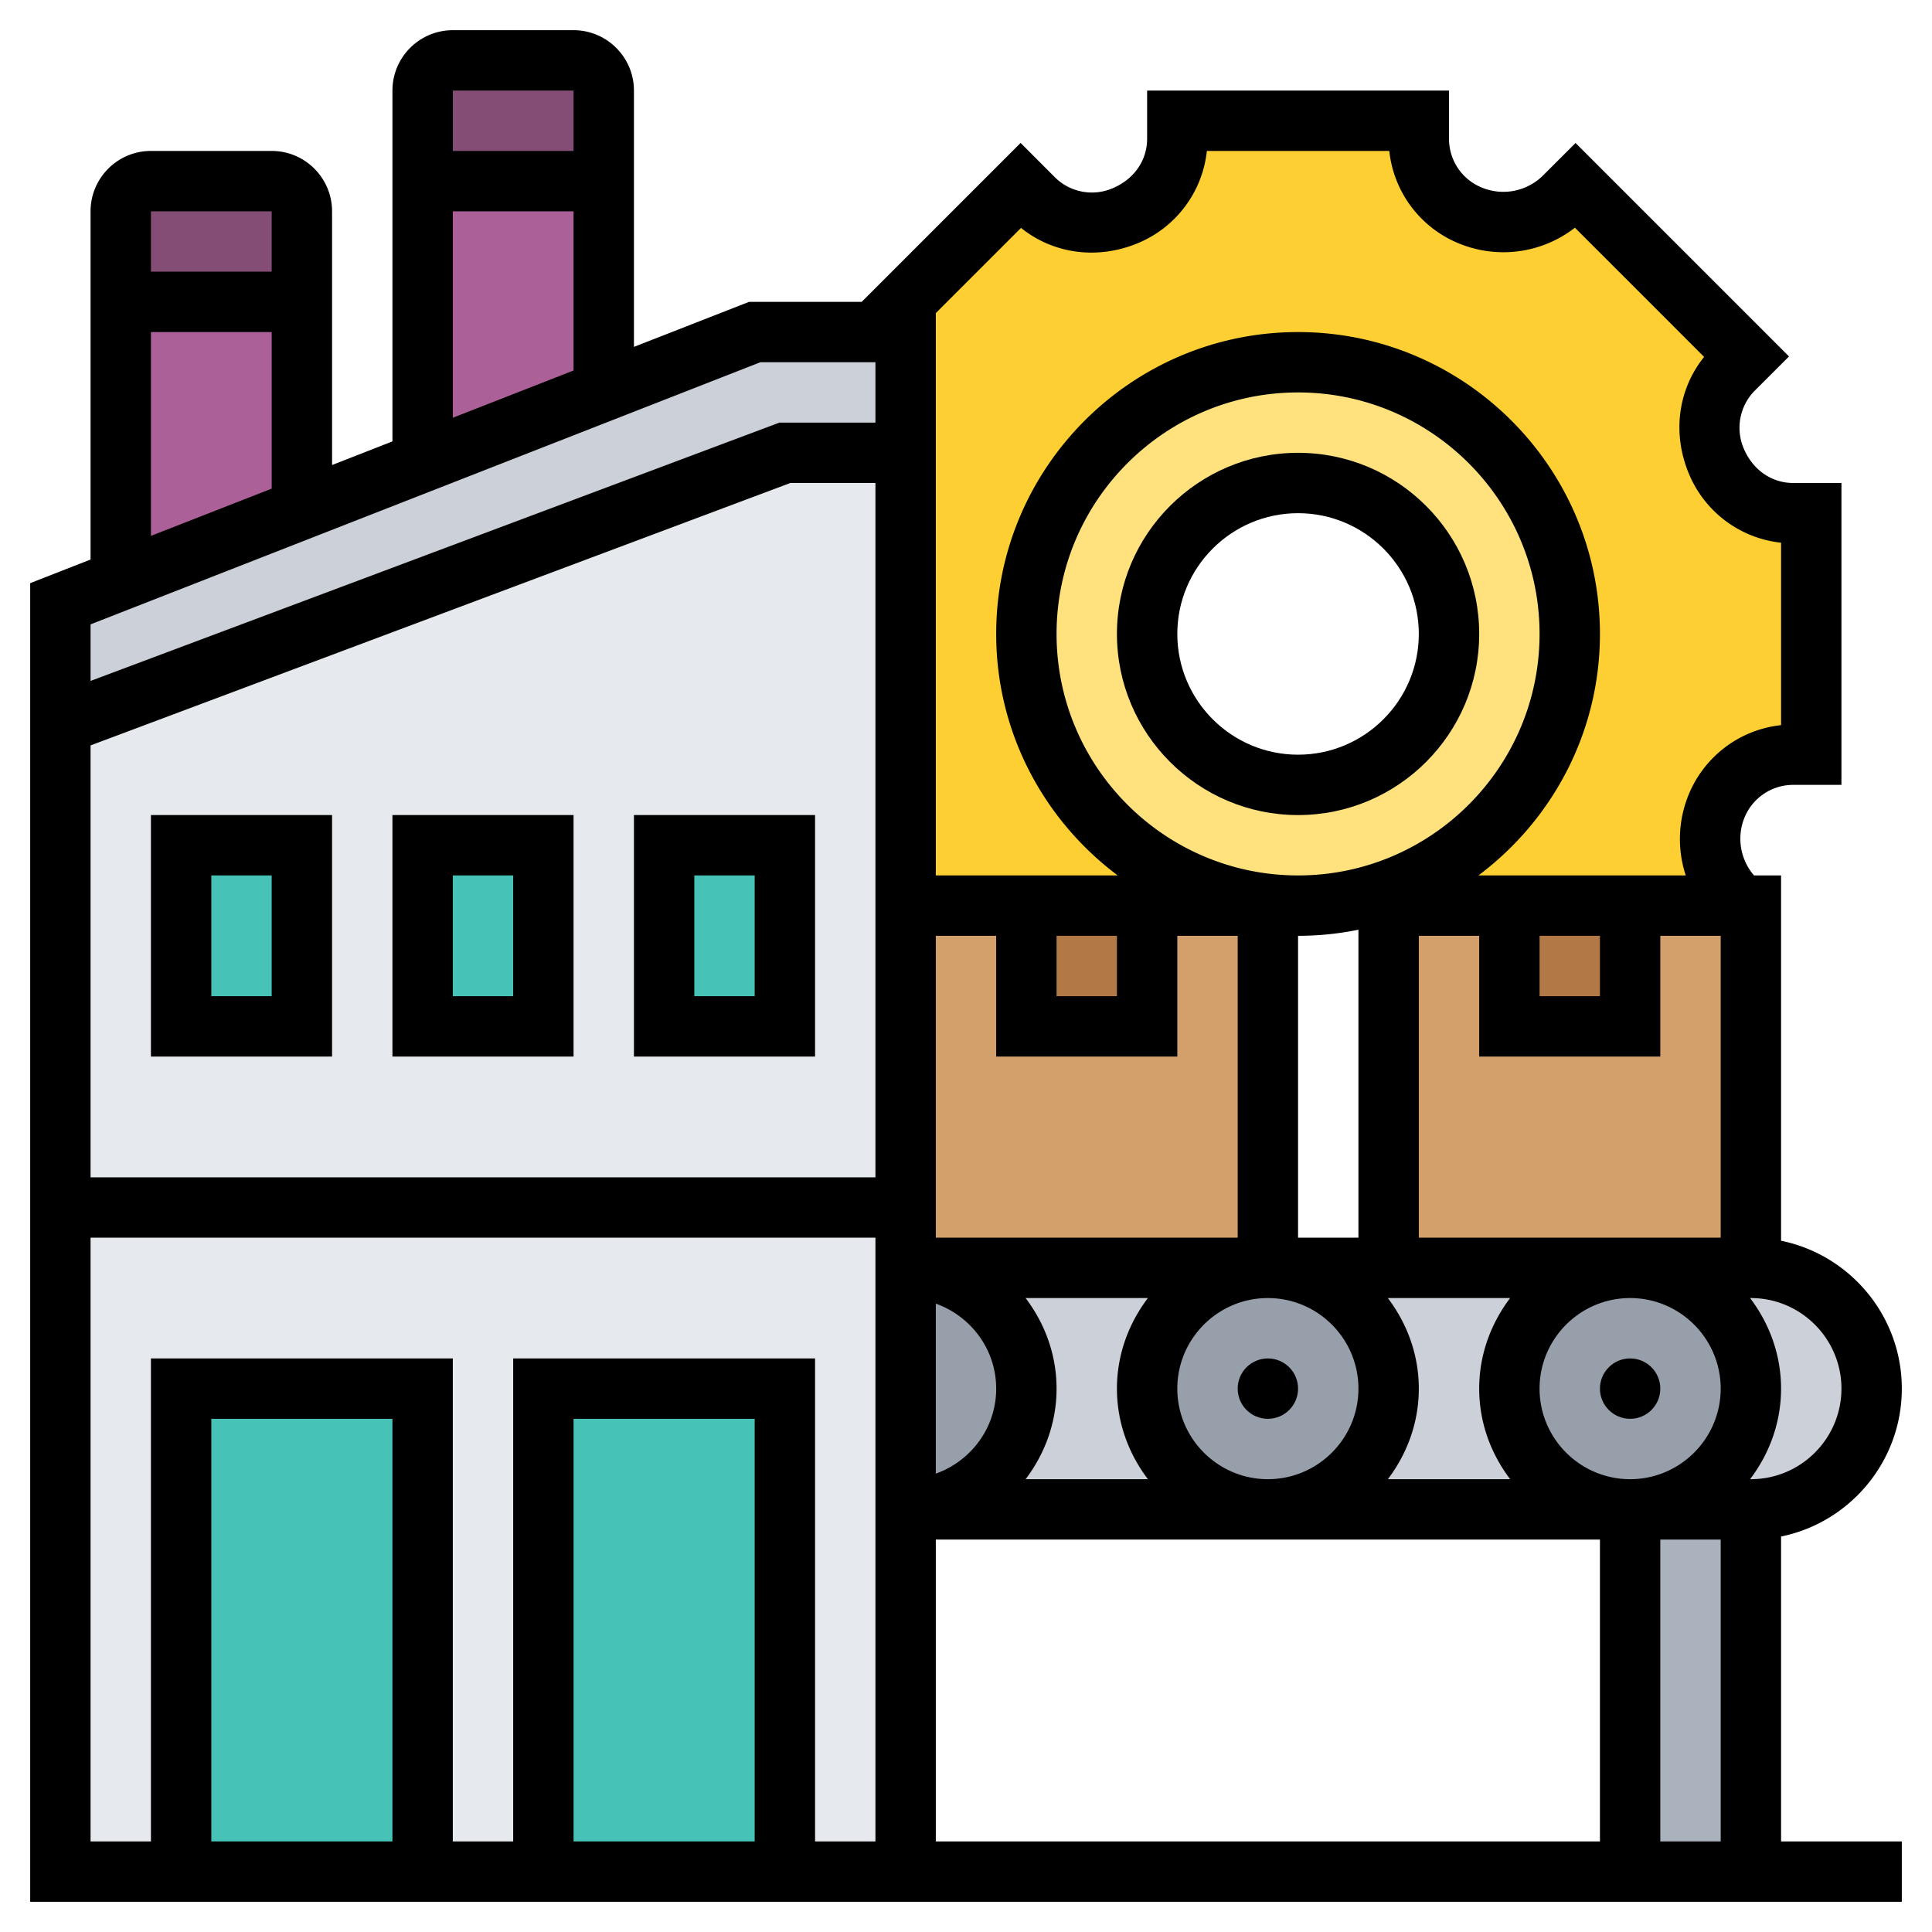
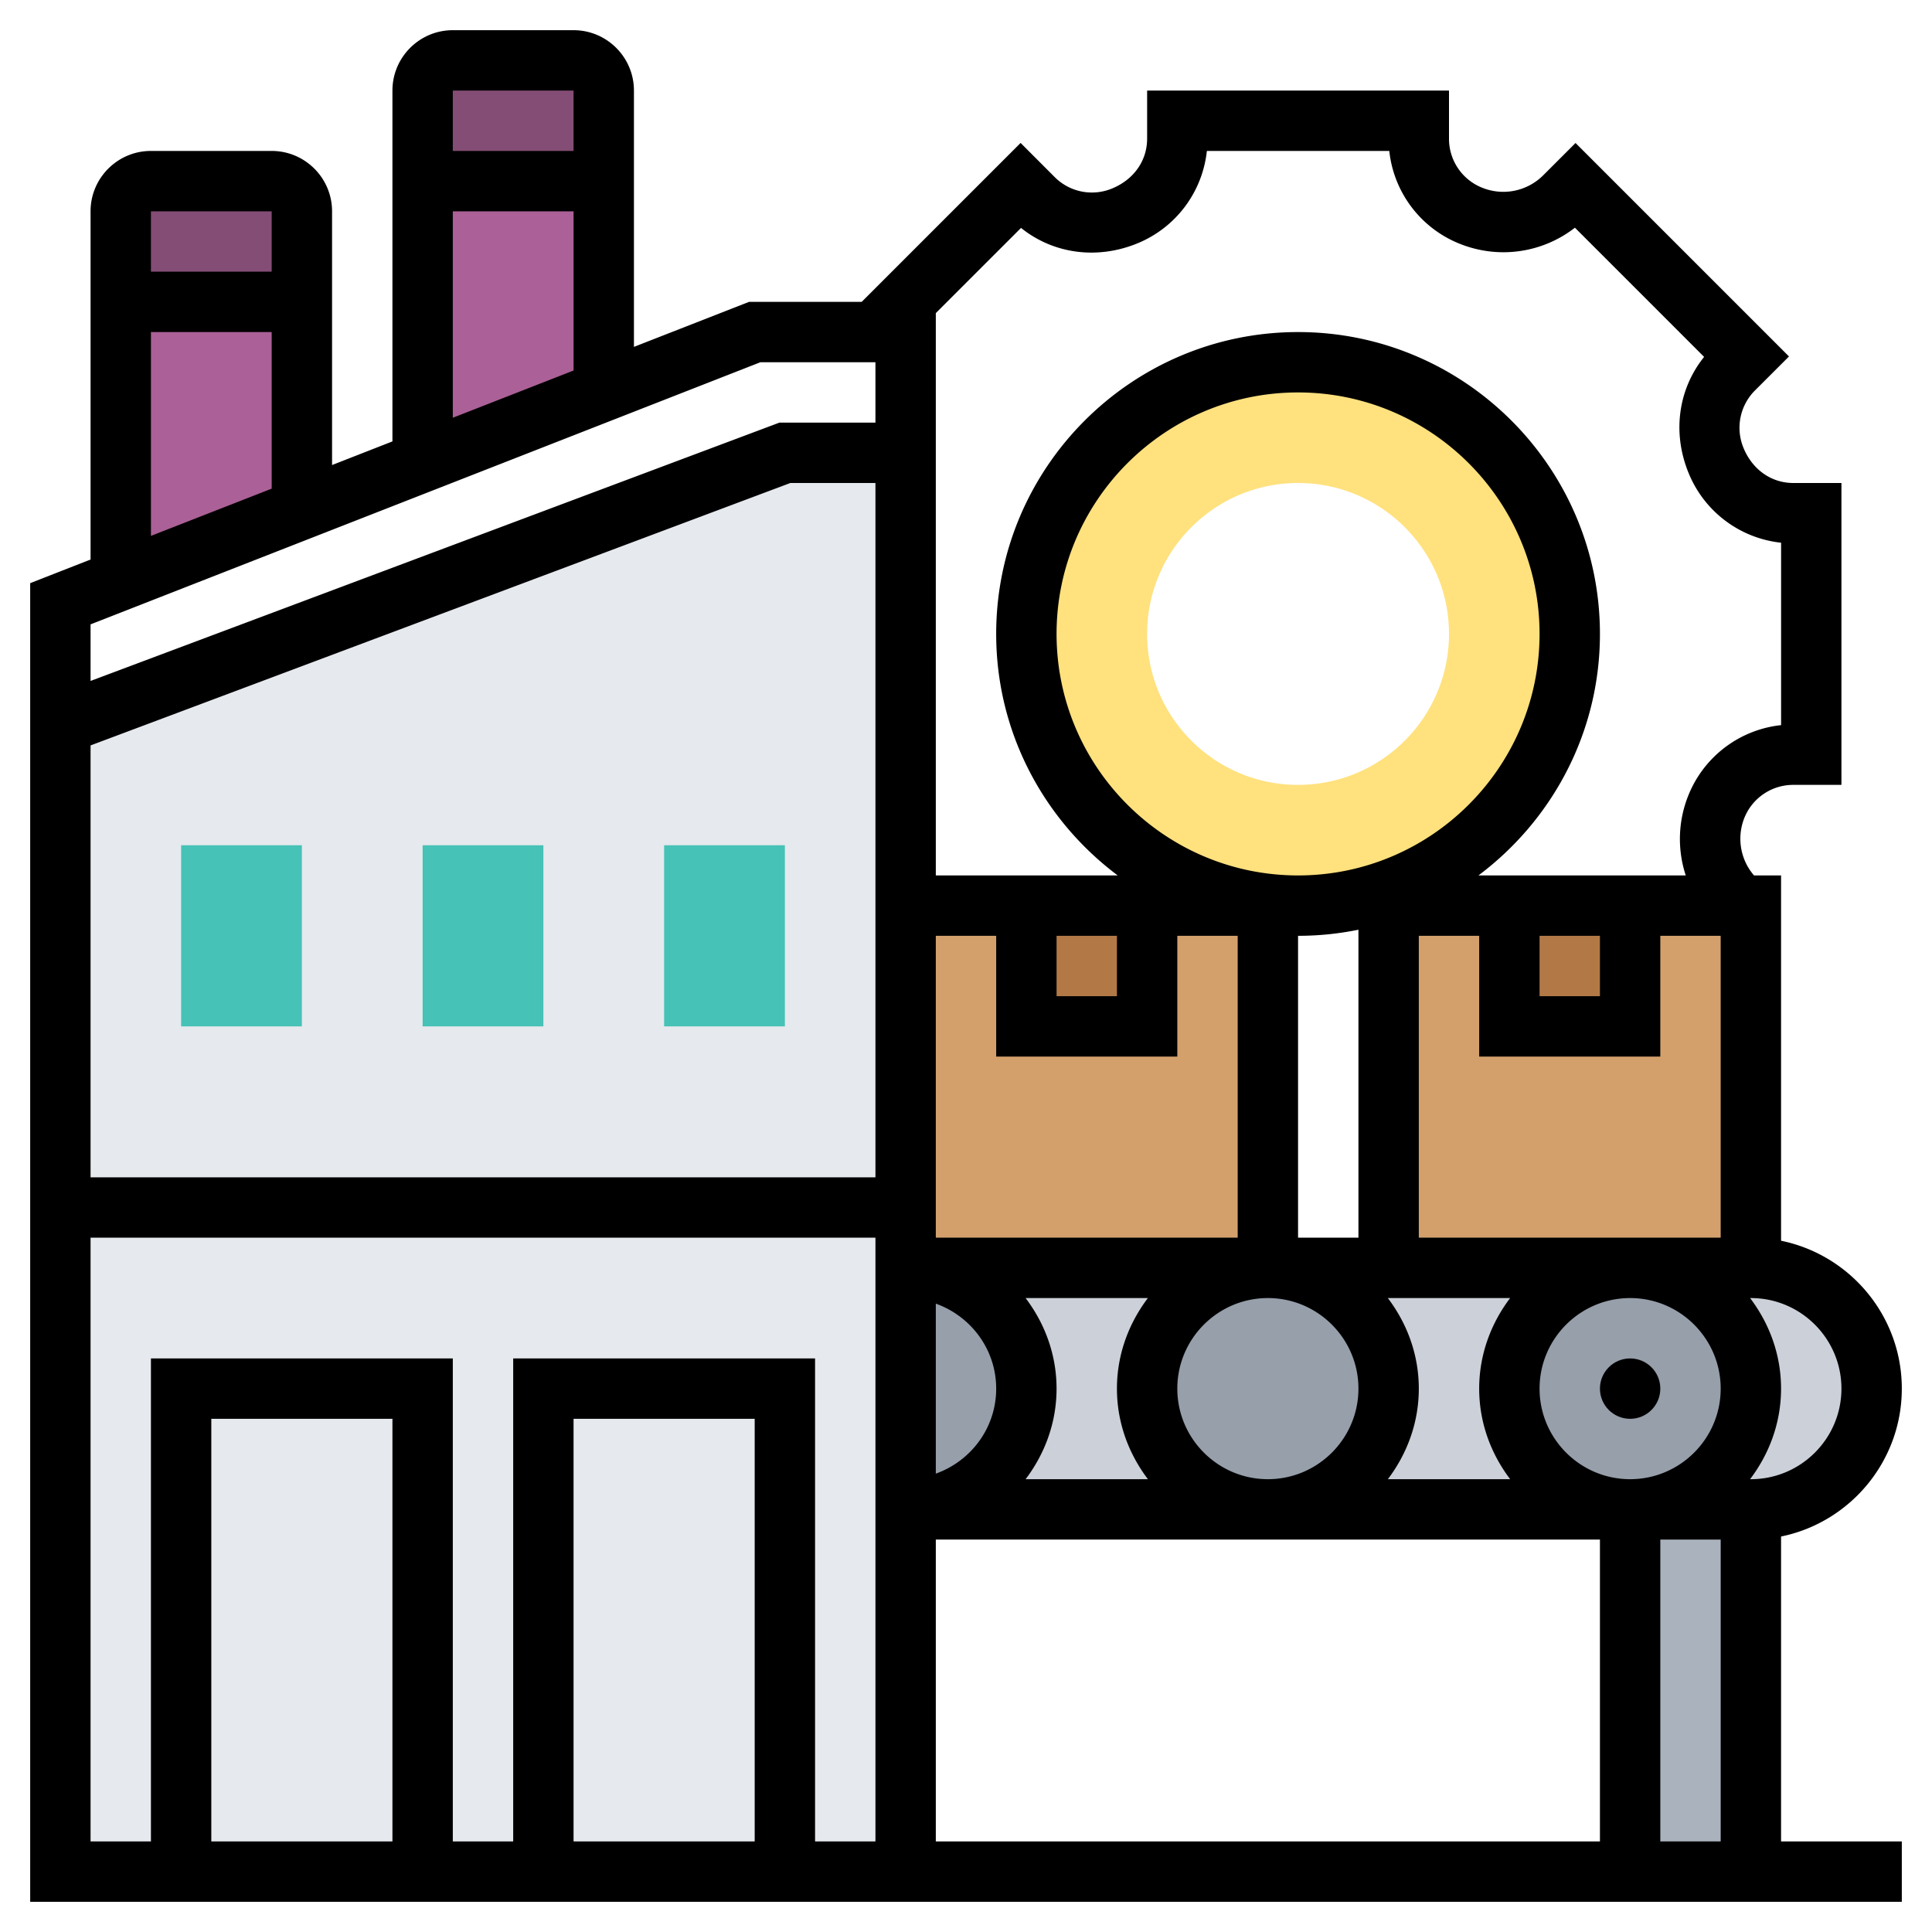
<svg xmlns="http://www.w3.org/2000/svg" version="1.1" width="512" height="512" x="0" y="0" viewBox="0 0 64 64" style="enable-background:new 0 0 512 512" xml:space="preserve" class="">
  <g>
    <path fill="#aab2bd" d="M54 50h4v12h-4z" data-original="#aab2bd" />
    <path fill="#844d75" d="M20 3v3h-6V3c0-.55.45-1 1-1h4c.55 0 1 .45 1 1zM10 7v3H4V7c0-.55.45-1 1-1h4c.55 0 1 .45 1 1z" data-original="#cf9e76" class="" />
    <path fill="#ab6097" d="M20 6v6.96l-5.9 2.3L14 15V6zM10 10v6.87l-6 2.35V10z" data-original="#dfb28b" class="" />
-     <path fill="#ccd1d9" d="m4 19.22 6-2.35 4.1-1.61 5.9-2.3L25 11h5v4h-4L2 24v-4z" data-original="#ccd1d9" class="" />
    <path fill="#d3a06c" d="M30 30h12v12H30zM46 30h12v12H46z" data-original="#d3a06c" class="" />
    <path fill="#e6e9ed" d="M26 15 2 24v38h28V15z" data-original="#e6e9ed" class="" />
-     <path fill="#46c2b7" d="M18 46h8v16h-8zM6 46h8v16H6z" data-original="#69d6f4" class="" />
-     <path fill="#fecf33" d="M45.84 29.53A8.976 8.976 0 0 0 52 21a9 9 0 0 0-18 0c0 4.64 3.51 8.45 8.01 8.94L42 30H30V11h-1v-.04l4.81-4.81.42.42a2.74 2.74 0 0 0 2.99.6l.08-.03c1.03-.43 1.7-1.43 1.7-2.55V4h8v.59c0 1.12.67 2.12 1.7 2.55.35.14.73.21 1.09.21.75 0 1.49-.29 2.04-.84l.36-.36 5.66 5.66-.42.42a2.74 2.74 0 0 0-.6 2.99l.03.08c.43 1.03 1.43 1.7 2.55 1.7H60v8h-.59c-1.12 0-2.12.67-2.55 1.7-.14.35-.21.73-.21 1.09 0 .75.29 1.49.84 2.04V30H46z" data-original="#ffc729" class="" />
    <path fill="#ffe17e" d="M45.84 29.53a8.633 8.633 0 0 1-3.83.41C37.51 29.45 34 25.64 34 21a9 9 0 0 1 18 0c0 3.98-2.58 7.35-6.16 8.53zM48 21c0-2.76-2.24-5-5-5s-5 2.24-5 5 2.24 5 5 5 5-2.24 5-5z" data-original="#fcd770" class="" />
    <path fill="#ccd1d9" d="M58 42c2.21 0 4 1.79 4 4 0 1.1-.45 2.1-1.17 2.83C60.1 49.55 59.1 50 58 50h-4c2.21 0 4-1.79 4-4s-1.79-4-4-4zM46 42h8c-2.21 0-4 1.79-4 4s1.79 4 4 4H42c2.21 0 4-1.79 4-4s-1.79-4-4-4zM30 42h12c-2.21 0-4 1.79-4 4s1.79 4 4 4H30c2.21 0 4-1.79 4-4s-1.79-4-4-4z" data-original="#ccd1d9" class="" />
    <path fill="#969faa" d="M54 42c2.21 0 4 1.79 4 4s-1.79 4-4 4-4-1.79-4-4 1.79-4 4-4zM42 42c2.21 0 4 1.79 4 4s-1.79 4-4 4-4-1.79-4-4 1.79-4 4-4zM30 42c2.21 0 4 1.79 4 4s-1.79 4-4 4z" data-original="#969faa" class="" />
    <path fill="#b27946" d="M50 30h4v4h-4zM34 30h4v4h-4z" data-original="#b27946" class="" />
    <path fill="#46c2b7" d="M22 28h4v6h-4zM14 28h4v6h-4zM6 28h4v6H6z" data-original="#69d6f4" class="" />
    <circle cx="54" cy="46" r="1" fill="#000000" data-original="#000000" class="" />
-     <circle cx="42" cy="46" r="1" fill="#000000" data-original="#000000" class="" />
    <path d="M59 50.899c2.279-.465 4-2.484 4-4.899s-1.721-4.434-4-4.899V29h-.896a1.86 1.86 0 0 1-.315-1.918A1.743 1.743 0 0 1 59.405 26H61V16h-1.595c-.71 0-1.345-.425-1.649-1.161a1.747 1.747 0 0 1 .379-1.904l1.128-1.127-7.071-7.071-1.067 1.066c-.538.539-1.341.7-2.044.408A1.742 1.742 0 0 1 48 4.595V3H38v1.595c0 .711-.424 1.346-1.161 1.649a1.74 1.74 0 0 1-1.903-.38l-1.127-1.129L28.544 10h-3.732L21 11.491V3c0-1.103-.897-2-2-2h-4c-1.103 0-2 .897-2 2v11.622l-2 .783V7c0-1.103-.897-2-2-2H5c-1.103 0-2 .897-2 2v11.535l-2 .783V63h62v-2h-4zM3 24.693 26.181 16H29v23H3zM35 21c0-4.411 3.589-8 8-8s8 3.589 8 8-3.589 8-8 8-8-3.589-8-8zm16 10h2v2h-2zm4 4v-4h2v10H47V31h2v4zm2 11c0 1.654-1.346 3-3 3s-3-1.346-3-3 1.346-3 3-3 3 1.346 3 3zm-12-5h-2V31c.685 0 1.354-.07 2-.202zM35 31h2v2h-2zm4 4v-4h2v10H31V31h2v4zm-8 13.816v-5.631c1.161.414 2 1.514 2 2.816s-.839 2.401-2 2.815zM33.974 43h4.051c-.634.838-1.025 1.87-1.025 3s.391 2.162 1.026 3h-4.051c.634-.838 1.025-1.87 1.025-3s-.391-2.162-1.026-3zM39 46c0-1.654 1.346-3 3-3s3 1.346 3 3-1.346 3-3 3-3-1.346-3-3zm6.974-3h4.051c-.634.838-1.025 1.87-1.025 3s.391 2.162 1.026 3h-4.051c.634-.838 1.025-1.87 1.025-3s-.391-2.162-1.026-3zM55 51h2v10h-2zm6-5c0 1.654-1.346 3-3 3h-.026c.635-.838 1.026-1.87 1.026-3s-.391-2.162-1.026-3H58c1.654 0 3 1.346 3 3zM33.823 7.55c1.058.852 2.506 1.065 3.857.511A3.737 3.737 0 0 0 39.979 5h6.043a3.736 3.736 0 0 0 2.298 3.061c1.3.536 2.762.328 3.851-.518l4.28 4.28c-.853 1.059-1.067 2.507-.51 3.856a3.737 3.737 0 0 0 3.06 2.299v6.043a3.738 3.738 0 0 0-3.06 2.298A3.862 3.862 0 0 0 55.843 29h-6.868C51.412 27.175 53 24.273 53 21c0-5.514-4.486-10-10-10s-10 4.486-10 10c0 3.273 1.588 6.175 4.026 8H31V10.372zM19 3v2h-4V3zm-4 4h4v5.274l-4 1.565zM9 7v2H5V7zm-4 4h4v5.187l-4 1.565zm20.188 1H29v2h-3.181L3 22.557v-1.874zM13 61H7V47h6zm12 0h-6V47h6zm4 0h-2V45H17v16h-2V45H5v16H3V41h26v1zm2-10h22v10H31z" fill="#000000" data-original="#000000" class="" />
-     <path d="M21 27v8h6v-8zm4 6h-2v-4h2zM13 35h6v-8h-6zm2-6h2v4h-2zM5 35h6v-8H5zm2-6h2v4H7zM43 15c-3.309 0-6 2.691-6 6s2.691 6 6 6 6-2.691 6-6-2.691-6-6-6zm0 10c-2.206 0-4-1.794-4-4s1.794-4 4-4 4 1.794 4 4-1.794 4-4 4z" fill="#000000" data-original="#000000" class="" />
  </g>
</svg>